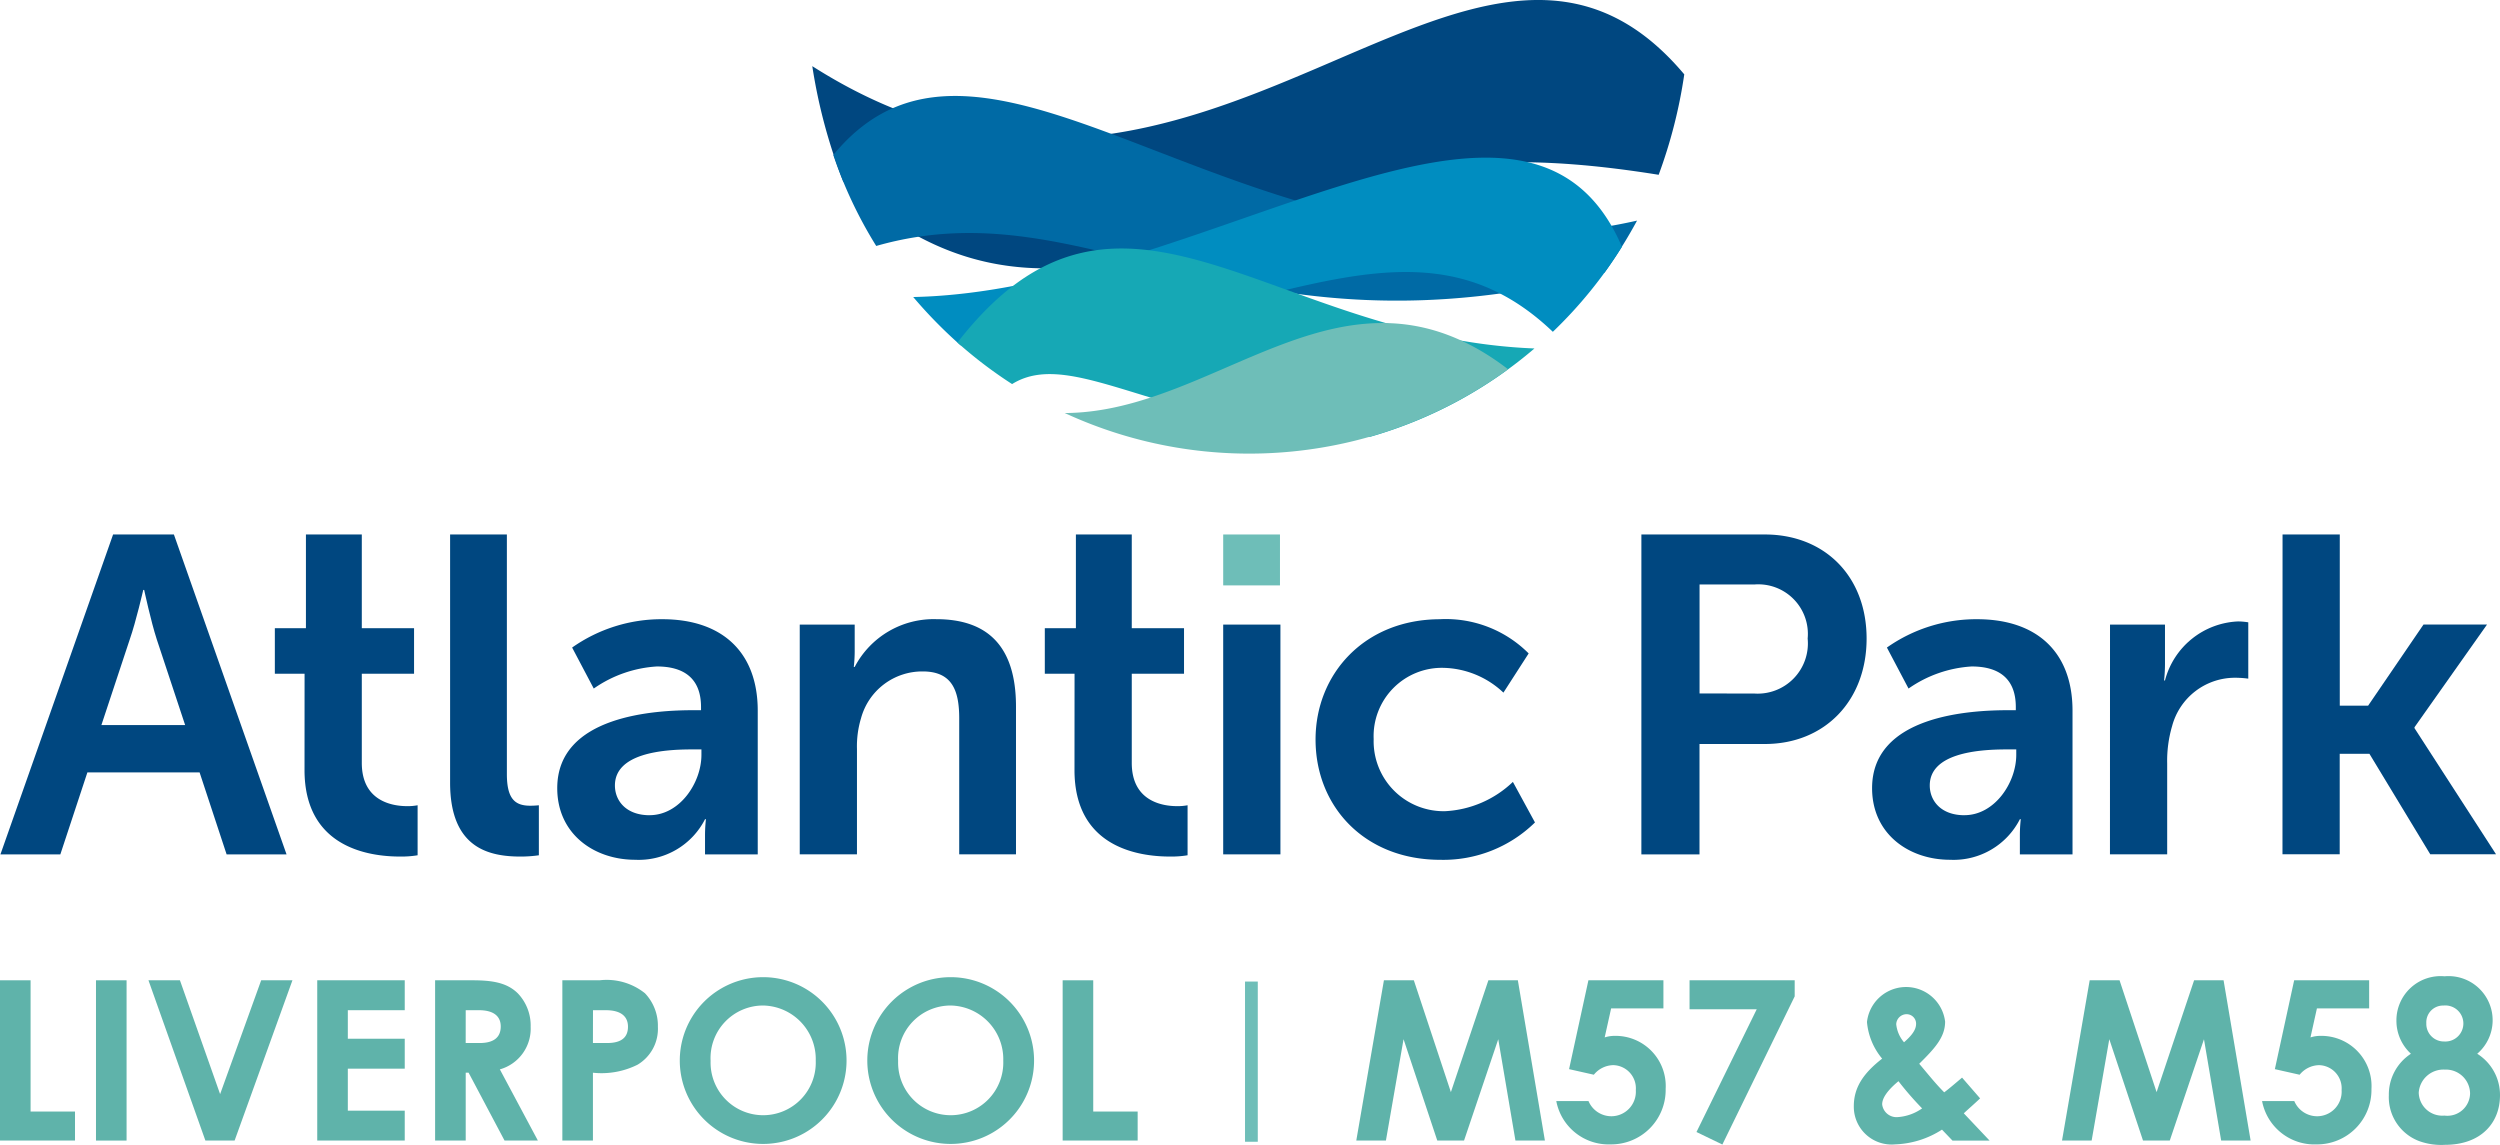
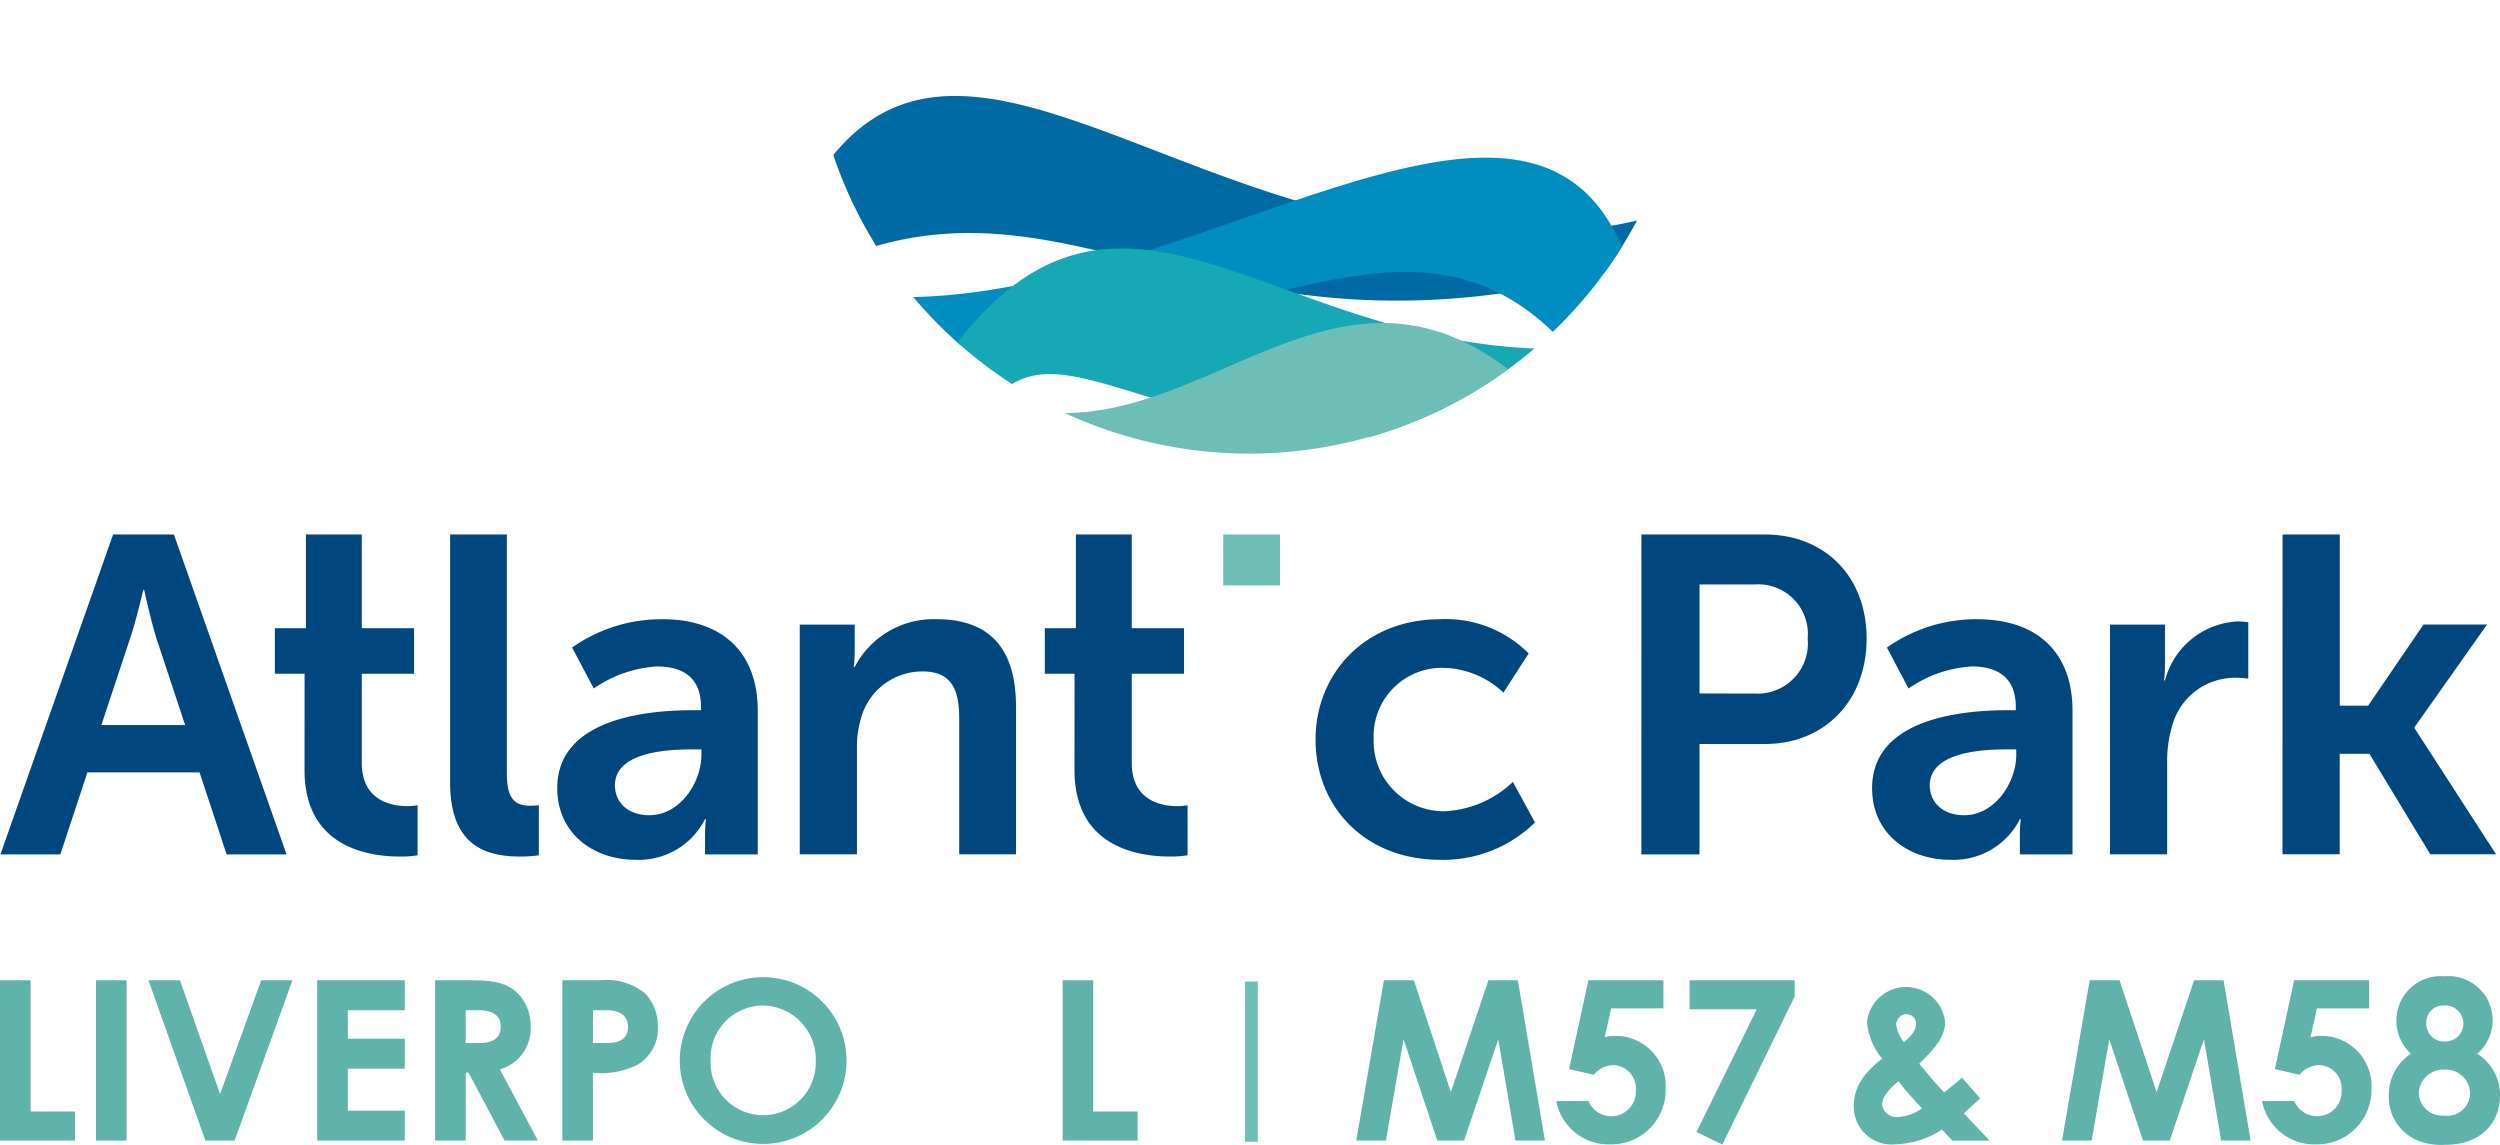
<svg xmlns="http://www.w3.org/2000/svg" id="Group_134" data-name="Group 134" width="194.057" height="88.863" viewBox="0 0 194.057 88.863">
  <defs>
    <clipPath id="clip-path">
      <rect id="Rectangle_150" data-name="Rectangle 150" width="194.057" height="88.863" fill="none" />
    </clipPath>
  </defs>
  <g id="Group_146" data-name="Group 146" clip-path="url(#clip-path)">
-     <path id="Path_511" data-name="Path 511" d="M227.161,5.771c-16.519-19.633-37.3,18.719-67.685-.637a42.1,42.1,0,0,0,2.4,8.945c7.512,7.059,14.975,7.864,23.228,5.676,16.916-4.49,20.969-9.259,40.07-6.188a38.435,38.435,0,0,0,1.988-7.8" transform="translate(-96.424 0.001)" fill="#004780" fill-rule="evenodd" />
    <path id="Path_512" data-name="Path 512" d="M223.463,32.558c-28.432,7.391-39.811-6.855-56.53-2.074a33.874,33.874,0,0,1-3.333-7.061c12.235-14.876,32.448,11.82,62.39,5.094a37.761,37.761,0,0,1-2.527,4.041" transform="translate(-98.918 -11.392)" fill="#006aa5" fill-rule="evenodd" />
    <path id="Path_513" data-name="Path 513" d="M182.973,45.517c22.148-.207,34.529-11.974,45.971-1.047a34.206,34.206,0,0,0,5.364-6.6c-7.455-17.388-32.343,3.426-55.013,3.9a36.224,36.224,0,0,0,3.678,3.75" transform="translate(-108.408 -18.714)" fill="#008dc0" fill-rule="evenodd" />
    <path id="Path_514" data-name="Path 514" d="M220.019,63.4c-15.753-.429-22.975-7.091-27.8-4.09a34.039,34.039,0,0,1-4.242-3.226c12.66-16.28,24.131-.355,44.788.462A33.979,33.979,0,0,1,220.019,63.4" transform="translate(-113.657 -29.497)" fill="#16a8b5" fill-rule="evenodd" />
    <path id="Path_515" data-name="Path 515" d="M209.045,70.411c12-.051,21.736-13.1,34.41-3.4a34.1,34.1,0,0,1-34.41,3.4" transform="translate(-126.395 -38.35)" fill="#6ebeb8" fill-rule="evenodd" />
    <path id="Path_516" data-name="Path 516" d="M15.544,123.4H6.836l-2.1,6.365H.086l8.744-24.83h4.721l8.743,24.83H17.642Zm-4.372-14.164s-.56,2.449-1.049,3.847l-2.2,6.645h6.5l-2.2-6.645c-.455-1.4-.98-3.847-.98-3.847Z" transform="translate(-0.052 -63.446)" fill="#004780" />
    <path id="Path_517" data-name="Path 517" d="M56.268,115.741H53.96v-3.532h2.413v-7.274H60.71v7.274h4.056v3.532H60.71v6.924c0,2.938,2.308,3.357,3.532,3.357a4.08,4.08,0,0,0,.8-.07v3.882a7.679,7.679,0,0,1-1.364.1c-2.483,0-7.414-.735-7.414-6.715Z" transform="translate(-32.626 -63.446)" fill="#004780" />
    <path id="Path_518" data-name="Path 518" d="M88.368,104.934h4.407V123.54c0,1.958.664,2.448,1.818,2.448.35,0,.665-.035.665-.035v3.882a10.143,10.143,0,0,1-1.4.1c-2.448,0-5.49-.629-5.49-5.736Z" transform="translate(-53.43 -63.446)" fill="#004780" />
    <path id="Path_519" data-name="Path 519" d="M119.979,128.627h.594v-.245c0-2.343-1.469-3.148-3.427-3.148a9.544,9.544,0,0,0-4.9,1.714l-1.679-3.182a12.03,12.03,0,0,1,6.994-2.2c4.687,0,7.414,2.588,7.414,7.1v11.156h-4.092V138.35a11.362,11.362,0,0,1,.07-1.258h-.07a5.773,5.773,0,0,1-5.421,3.147c-3.183,0-6.05-1.993-6.05-5.56,0-5.666,7.659-6.05,10.562-6.05m-3.392,8.149c2.343,0,4.022-2.518,4.022-4.686v-.419h-.769c-2.273,0-5.946.315-5.946,2.8,0,1.189.874,2.308,2.693,2.308" transform="translate(-66.157 -73.501)" fill="#004780" />
    <path id="Path_520" data-name="Path 520" d="M157.013,121.983h4.266v2.063a11.113,11.113,0,0,1-.07,1.224h.07a6.917,6.917,0,0,1,6.33-3.707c3.952,0,6.19,2.063,6.19,6.785v11.471h-4.407V129.257c0-2.168-.559-3.637-2.832-3.637a4.923,4.923,0,0,0-4.791,3.637,7.528,7.528,0,0,0-.314,2.378v8.184h-4.442Z" transform="translate(-94.935 -73.501)" fill="#004780" />
    <path id="Path_521" data-name="Path 521" d="M207.436,115.741h-2.309v-3.532h2.413v-7.274h4.337v7.274h4.056v3.532h-4.056v6.924c0,2.938,2.308,3.357,3.532,3.357a4.087,4.087,0,0,0,.8-.07v3.882a7.679,7.679,0,0,1-1.364.1c-2.483,0-7.414-.735-7.414-6.715Z" transform="translate(-124.026 -63.446)" fill="#004780" />
    <rect id="Rectangle_146" data-name="Rectangle 146" width="4.407" height="3.952" transform="translate(94.948 41.488)" fill="#6ebeb8" />
-     <rect id="Rectangle_147" data-name="Rectangle 147" width="4.442" height="17.836" transform="translate(94.948 48.482)" fill="#004780" />
    <path id="Path_522" data-name="Path 522" d="M267.971,121.564a9.079,9.079,0,0,1,6.854,2.658l-1.959,3.043a6.992,6.992,0,0,0-4.651-1.924,5.3,5.3,0,0,0-5.421,5.526,5.43,5.43,0,0,0,5.561,5.6,8.206,8.206,0,0,0,5.246-2.273l1.714,3.148a10.158,10.158,0,0,1-7.344,2.9c-5.91,0-9.688-4.162-9.688-9.337,0-5.071,3.777-9.338,9.688-9.338" transform="translate(-156.166 -73.501)" fill="#004780" />
    <path id="Path_523" data-name="Path 523" d="M322.255,104.934h9.582c4.652,0,7.9,3.252,7.9,8.079s-3.252,8.184-7.9,8.184h-5.071v8.568h-4.512ZM331,117.279a3.9,3.9,0,0,0,4.162-4.267,3.849,3.849,0,0,0-4.092-4.2h-4.3v8.464Z" transform="translate(-194.846 -63.446)" fill="#004780" />
    <path id="Path_524" data-name="Path 524" d="M378.111,128.627h.594v-.245c0-2.343-1.469-3.148-3.427-3.148a9.547,9.547,0,0,0-4.9,1.714l-1.679-3.182a12.03,12.03,0,0,1,6.994-2.2c4.686,0,7.414,2.588,7.414,7.1v11.156H379.02V138.35a11.365,11.365,0,0,1,.07-1.258h-.07a5.773,5.773,0,0,1-5.421,3.147c-3.183,0-6.05-1.993-6.05-5.56,0-5.666,7.659-6.05,10.562-6.05m-3.393,8.149c2.343,0,4.022-2.518,4.022-4.686v-.419h-.769c-2.273,0-5.945.315-5.945,2.8,0,1.189.874,2.308,2.692,2.308" transform="translate(-222.232 -73.501)" fill="#004780" />
    <path id="Path_525" data-name="Path 525" d="M414.259,122.251h4.267v3.077a12.222,12.222,0,0,1-.07,1.259h.07a6.138,6.138,0,0,1,5.666-4.581,5.112,5.112,0,0,1,.8.07v4.372a7.624,7.624,0,0,0-1.049-.07,5.048,5.048,0,0,0-4.861,3.742,9.557,9.557,0,0,0-.385,2.9v7.064h-4.442Z" transform="translate(-250.474 -73.769)" fill="#004780" />
    <path id="Path_526" data-name="Path 526" d="M448.134,104.934h4.442v13.29h2.2l4.3-6.3h4.931l-5.631,7.974v.07l6.33,9.792h-5.106l-4.721-7.8h-2.308v7.8h-4.442Z" transform="translate(-270.956 -63.447)" fill="#004780" />
    <path id="Path_527" data-name="Path 527" d="M0,192.462H2.374V202.65H5.822V204.9H0Z" transform="translate(0 -116.369)" fill="#5fb3aa" />
    <rect id="Rectangle_148" data-name="Rectangle 148" width="2.374" height="12.441" transform="translate(7.451 76.093)" fill="#5fb3aa" />
    <path id="Path_528" data-name="Path 528" d="M29.147,192.462H31.59l3.119,8.837,3.188-8.837h2.426L35.835,204.9h-2.27Z" transform="translate(-17.623 -116.369)" fill="#5fb3aa" />
    <path id="Path_529" data-name="Path 529" d="M62.283,192.462h6.792v2.322H64.657V197h4.418v2.322H64.657v3.258h4.418V204.9H62.283Z" transform="translate(-37.658 -116.369)" fill="#5fb3aa" />
    <path id="Path_530" data-name="Path 530" d="M85.424,192.462h2.894c1.577,0,2.686.191,3.518,1.005a3.609,3.609,0,0,1,1.005,2.6,3.284,3.284,0,0,1-2.391,3.31L93.4,204.9H90.813l-2.79-5.267H87.8V204.9H85.424Zm2.374,4.869H88.89c1.074,0,1.629-.433,1.629-1.283,0-.814-.572-1.265-1.7-1.265H87.8Z" transform="translate(-51.65 -116.369)" fill="#5fb3aa" />
    <path id="Path_531" data-name="Path 531" d="M110.407,192.462H113.3a4.757,4.757,0,0,1,3.518,1.005,3.652,3.652,0,0,1,1.005,2.6,3.242,3.242,0,0,1-1.577,2.946,6.256,6.256,0,0,1-3.465.624V204.9h-2.374Zm2.374,4.869h1.109c1.074,0,1.612-.416,1.612-1.265,0-.831-.589-1.282-1.716-1.282h-1Z" transform="translate(-66.756 -116.369)" fill="#5fb3aa" />
    <path id="Path_532" data-name="Path 532" d="M146.407,198.241a6.472,6.472,0,1,1-12.944-.052,6.472,6.472,0,1,1,12.944.052m-10.552,0a4.083,4.083,0,1,0,8.161-.017,4.162,4.162,0,0,0-4.089-4.281,4.081,4.081,0,0,0-4.072,4.3" transform="translate(-80.696 -115.892)" fill="#5fb3aa" />
-     <path id="Path_533" data-name="Path 533" d="M183.224,198.241a6.472,6.472,0,1,1-12.944-.052,6.472,6.472,0,1,1,12.944.052m-10.552,0a4.083,4.083,0,1,0,8.161-.017,4.162,4.162,0,0,0-4.089-4.281,4.081,4.081,0,0,0-4.072,4.3" transform="translate(-102.957 -115.892)" fill="#5fb3aa" />
    <path id="Path_534" data-name="Path 534" d="M208.632,192.462h2.374V202.65h3.448V204.9h-5.822Z" transform="translate(-126.146 -116.369)" fill="#5fb3aa" />
    <path id="Path_535" data-name="Path 535" d="M268.42,192.462h2.322l2.876,8.682,2.911-8.682h2.287l2.1,12.441h-2.287l-1.334-7.867L274.64,204.9h-2.079l-2.617-7.867-1.369,7.867h-2.3Z" transform="translate(-160.996 -116.369)" fill="#5fb3aa" />
    <path id="Path_536" data-name="Path 536" d="M308.037,192.462h5.822v2.183H309.8l-.5,2.252a2.5,2.5,0,0,1,.8-.121,3.893,3.893,0,0,1,3.933,4.123,4.224,4.224,0,0,1-4.262,4.3,4.135,4.135,0,0,1-4.228-3.362h2.5a1.929,1.929,0,0,0,1.785,1.178,1.906,1.906,0,0,0,1.889-2.027,1.8,1.8,0,0,0-1.75-1.94,1.991,1.991,0,0,0-1.508.744l-1.923-.433Z" transform="translate(-184.74 -116.369)" fill="#5fb3aa" />
    <path id="Path_537" data-name="Path 537" d="M331.711,192.462h8.161v1.248l-5.614,11.5-2.01-.97,4.678-9.53h-5.215Z" transform="translate(-200.563 -116.369)" fill="#5fb3aa" />
    <path id="Path_538" data-name="Path 538" d="M370.806,204.849a7.137,7.137,0,0,1-3.639,1.144,2.934,2.934,0,0,1-3.206-2.963c0-1.439.728-2.548,2.2-3.691a5.121,5.121,0,0,1-1.178-2.842,3.053,3.053,0,0,1,6.065-.035c0,1.213-.8,2.079-2.01,3.275.623.727,1.23,1.507,1.94,2.217.329-.242.815-.658,1.386-1.143l1.4,1.612c-.451.433-.9.814-1.265,1.16L374.5,205.7H371.62Zm-3.379-3.76c-.814.676-1.265,1.283-1.265,1.8a1.122,1.122,0,0,0,1.213.988,3.734,3.734,0,0,0,1.888-.676,24.464,24.464,0,0,1-1.837-2.114m1.369-4.435a.737.737,0,0,0-.763-.763.811.811,0,0,0-.779.78,2.548,2.548,0,0,0,.606,1.4c.572-.5.935-.953.935-1.421" transform="translate(-220.063 -117.164)" fill="#5fb3aa" />
    <path id="Path_539" data-name="Path 539" d="M406.982,192.462H409.3l2.877,8.682,2.911-8.682h2.287l2.1,12.441h-2.287l-1.334-7.867L413.2,204.9h-2.079l-2.617-7.867-1.369,7.867h-2.3Z" transform="translate(-244.775 -116.369)" fill="#5fb3aa" />
    <path id="Path_540" data-name="Path 540" d="M446.6,192.462h5.821v2.183h-4.055l-.5,2.252a2.506,2.506,0,0,1,.8-.121A3.894,3.894,0,0,1,452.6,200.9a4.224,4.224,0,0,1-4.263,4.3,4.135,4.135,0,0,1-4.227-3.362h2.5a1.929,1.929,0,0,0,1.784,1.178,1.907,1.907,0,0,0,1.889-2.027,1.8,1.8,0,0,0-1.75-1.94,1.991,1.991,0,0,0-1.508.744l-1.923-.433Z" transform="translate(-268.521 -116.369)" fill="#5fb3aa" />
    <path id="Path_541" data-name="Path 541" d="M473.333,191.674a3.425,3.425,0,0,1,2.53,6.013,3.781,3.781,0,0,1,1.768,3.223c0,2.131-1.456,3.847-4.28,3.847a5.038,5.038,0,0,1-1.958-.277,3.64,3.64,0,0,1-2.391-3.57,3.778,3.778,0,0,1,1.715-3.223,3.47,3.47,0,0,1-1.126-2.564,3.433,3.433,0,0,1,3.742-3.448m-2.01,9.027a1.829,1.829,0,0,0,1.993,1.785,1.762,1.762,0,0,0,1.992-1.732,1.876,1.876,0,0,0-1.958-1.837,1.922,1.922,0,0,0-2.027,1.784m.589-5.388a1.366,1.366,0,0,0,1.386,1.421,1.4,1.4,0,1,0-.052-2.79,1.3,1.3,0,0,0-1.334,1.369" transform="translate(-283.574 -115.892)" fill="#5fb3aa" />
    <rect id="Rectangle_149" data-name="Rectangle 149" width="0.991" height="12.435" transform="translate(96.642 76.191)" fill="#6ebeb8" />
  </g>
</svg>